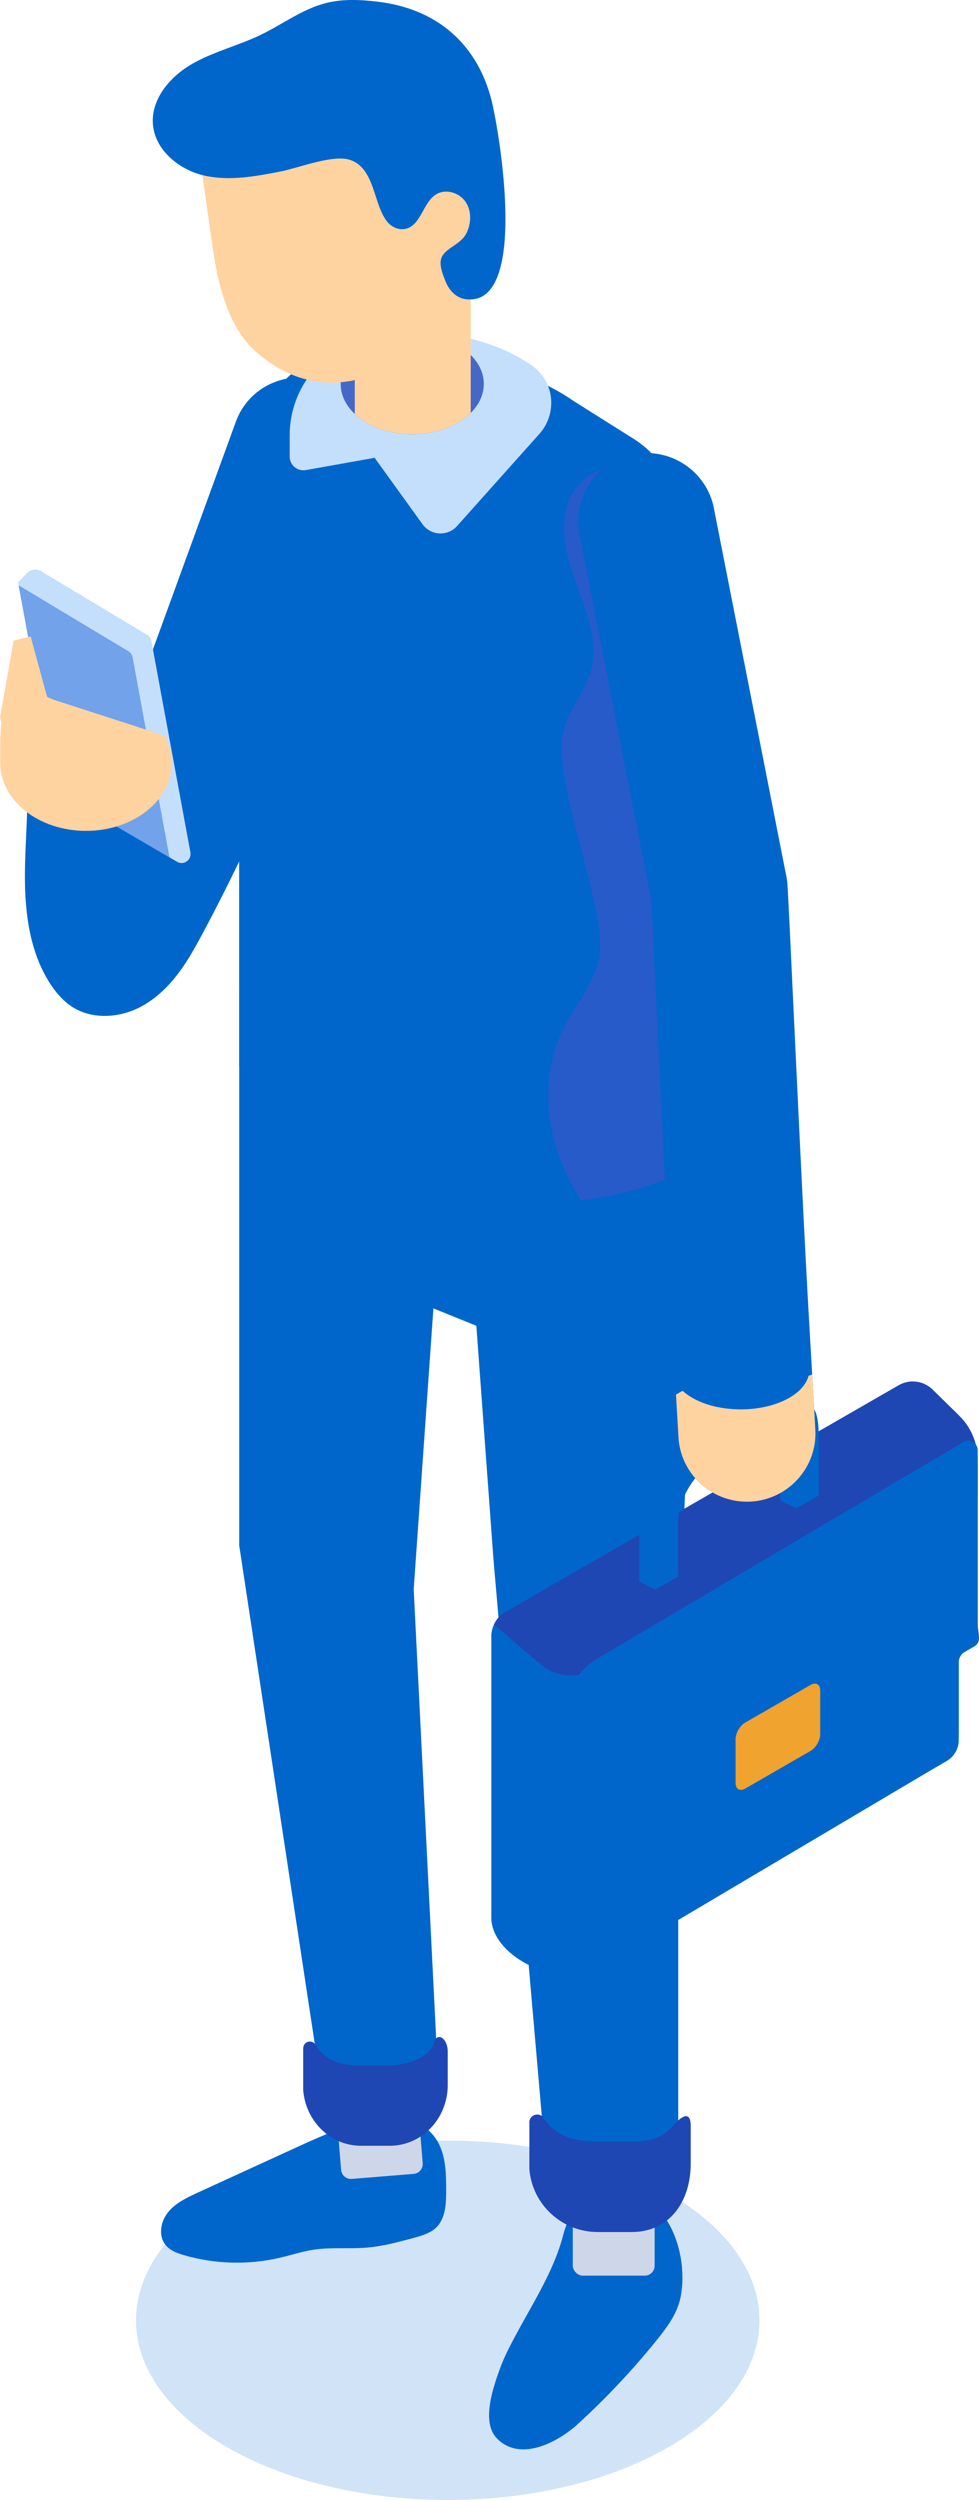
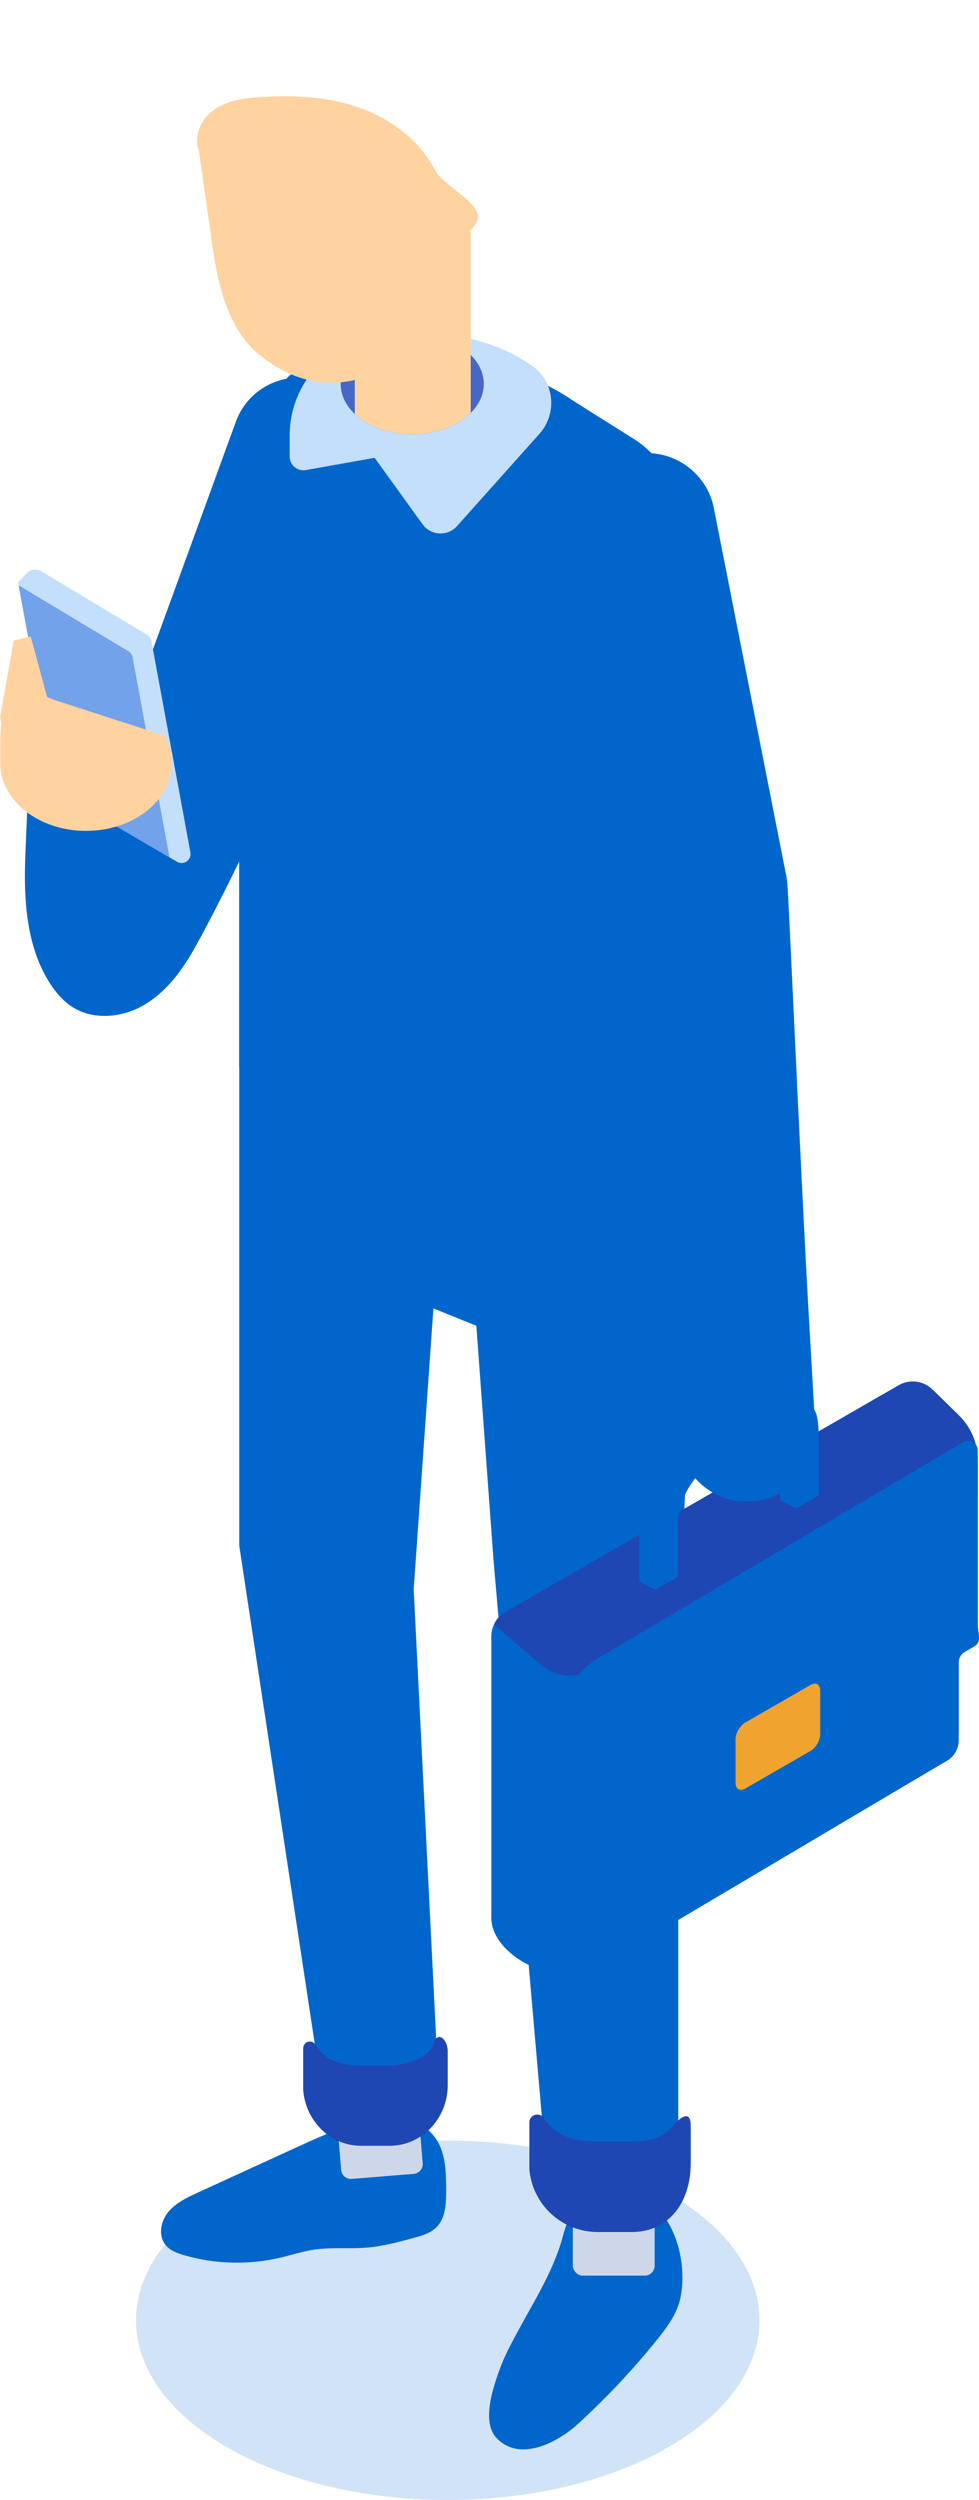
<svg xmlns="http://www.w3.org/2000/svg" viewBox="0 0 453.67 1157.93">
  <defs>
    <style>.cls-1{fill:#06c;}.cls-2{fill:#ffd3a0;}.cls-3{fill:#f0a32f;}.cls-4{fill:#ced6e9;}.cls-5{fill:#c4dffc;}.cls-6{fill:#1f47b3;}.cls-7{fill:#275bca;}.cls-8{fill:#4568c7;}.cls-9{fill:#71a2ea;}.cls-10{opacity:.18;}.cls-11{isolation:isolate;}.cls-12{mix-blend-mode:multiply;opacity:.71;}</style>
  </defs>
  <g class="cls-11">
    <g id="_レイヤー_2">
      <g id="_レイヤー_1-2">
        <g>
          <g class="cls-10">
            <path class="cls-1" d="m309.63,1133.56c-56.42,32.5-147.88,32.5-204.3,0-56.42-32.5-56.42-85.2,0-117.7,56.41-32.5,147.88-32.5,204.3,0,56.42,32.5,56.42,85.2,0,117.7Z" />
          </g>
          <path class="cls-1" d="m23.44,346.74c26.96,9.41,95.78-52.25,123.38-44.9,1.57,24.38-45.88,119.23-58.35,140.25-5.69,9.6-12.98,18.64-22.79,23.99-9.81,5.35-22.51,6.38-31.97.44-4.31-2.71-7.71-6.66-10.47-10.92-9.52-14.7-11.77-32.92-11.7-50.42.08-17.5,2.23-35.05.46-52.46l11.43-5.98Z" />
          <path class="cls-1" d="m54.86,466.48c-3.52,0-7.1-.6-10.61-1.88-16.12-5.85-24.44-23.63-18.58-39.72l83.64-229.59c5.86-16.09,23.68-24.38,39.81-18.54,16.12,5.85,24.44,23.63,18.58,39.72l-83.64,229.59c-4.59,12.59-16.51,20.42-29.2,20.42Z" />
          <path class="cls-1" d="m188.39,982.65c6.91-.14,12.93,5.33,15.61,11.68,2.69,6.35,2.74,13.46,2.75,20.35.01,6.04-.26,12.77-4.57,17.01-2.78,2.73-6.72,3.85-10.49,4.87-7.09,1.91-14.22,3.84-21.53,4.47-8.28.71-16.68-.25-24.9,1-5.24.8-10.3,2.48-15.46,3.69-14.58,3.42-30.05,3.02-44.44-1.14-3.21-.93-6.54-2.16-8.64-4.75-3.49-4.29-2.28-10.98,1.23-15.25,3.5-4.28,8.71-6.72,13.74-9.03,15.15-6.94,30.29-13.88,45.44-20.82,14.86-6.81,30.24-13.74,46.58-14.12,5.22-.12,12.11,2.24,11.63,7.43l-6.96-5.39Z" />
          <path class="cls-4" d="m160.28,941.13h28.79c2.52,0,4.57,2.05,4.57,4.57v57.9c0,2.52-2.05,4.57-4.57,4.57h-28.79c-2.52,0-4.57-2.05-4.57-4.57v-57.9c0-2.52,2.05-4.57,4.57-4.57Z" transform="translate(427.58 1931.98) rotate(175.36)" />
          <path class="cls-1" d="m248.13,1065.08c-2.87,5.24-5.85,10.41-8.64,15.61-2.85,5.31-5.71,10.64-7.77,16.29-3.06,8.38-8.82,24.69-1.58,32.3,10.9,11.46,28.68,1.65,37.54-6.44,13.18-12.04,25.45-25.07,36.66-38.96,4.81-5.96,9.56-12.36,11.04-19.87,4.54-23-8.96-55.62-37.27-47.98-10.34,2.79-14.74,10.02-17.19,19.41-2.73,10.44-7.58,20.14-12.78,29.64Z" />
          <rect class="cls-4" x="265.42" y="987" width="37.93" height="67.04" rx="4.57" ry="4.57" transform="translate(568.78 2041.03) rotate(180)" />
          <path class="cls-1" d="m191.71,415.66l95.77,33.13,37.04,73.04-10.22,245.42v231.09c0,12.62-10.26,22.86-22.91,22.86h-15.75c-11.91,0-21.83-9.1-22.82-20.94l-24.12-277.64-7.96-108.55-19.9-8.05-9.13,130.1,10.74,214.69c.64,13.34-10.56,24.23-23.91,23.25l-11.1-.82c-10.42-.77-18.91-8.65-20.42-18.97l-36.15-238.33v-257.57l80.84-42.71Z" />
          <path class="cls-6" d="m276.99,991.89h15.75c7.24,0,13.92-.98,19.27-7.34,4.27-5.07,8.07-6.58,8.07.04v17.53c0,17.51-9.79,31.71-27.34,31.71h-15.76c-16.52,0-30.28-12.63-31.67-29.06v-21.73c0-3.69,4.76-5,6.79-1.91,3.76,5.73,10.09,10.89,24.88,10.75Z" />
          <path class="cls-6" d="m167.28,956.67h13.32c6.12,0,18.17-2.75,20.46-10.44,1.65-5.55,6.42-1.9,6.42,3.97v15.55c0,15.54-12.03,28.13-26.88,28.13h-13.32c-13.97,0-25.61-11.21-26.78-25.78v-19.28c0-3.28,4.02-4.43,5.74-1.69,3.18,5.09,8.53,9.66,21.04,9.54Z" />
          <g>
            <path class="cls-1" d="m110.82,227.18v266.97l66.77,40.88c27.71,17.04,59.84,24.08,91.61,20.86,11.11-1.19,22.22-3.57,32.97-7.39l23.53-8.34-8.72-296.05c-.48-12.4-5.38-23.96-13.74-32.78-3.11-3.46-6.81-6.44-10.99-8.94l-21.02-13.23-5.85-3.7c-15.89-11.08-46.7-22.52-74.41-25.86-5.5-.72-10.75-1.07-15.77-1.07-11.11,0-21.02,1.79-28.19,5.96-22.33,12.99-36.19,36.83-36.19,62.69Z" />
-             <path class="cls-7" d="m269.2,555.89c11.11-1.19,22.22-3.57,32.97-7.39l23.53-8.34-8.72-296.05c-.48-12.4-5.38-23.96-13.74-32.78-4.66.48-9.32,1.19-13.85,2.26-1.32.36-2.75.83-3.82,1.55-6.45,1.79-12.54,4.29-16.96,8.94-10.39,10.85-7.88,28.48-2.75,42.67,5.02,14.3,11.94,29.2,8,43.74-2.87,10.37-10.87,18.83-13.02,29.44-4.42,22.41,19.35,78.42,17.08,101.19-1.31,12.99-10.75,23.48-16.72,35.04-12.66,25.15-7.52,55.9,8,79.73Z" />
          </g>
          <g>
            <path class="cls-1" d="m443.19,654.44c6.32,6.18,9.88,14.65,9.88,23.48v74.23c0,4.34,2.13,8.28-1.6,10.45l-7.19,4.12v39.3c0,3.97-2.12,7.63-5.56,9.62,0,0-166.83,96.11-167.15,96.3-14.25,8.21-43.9-6.1-43.9-23.79v-130.2c0-1.95.44-3.81,1.24-5.49,1.07-2.39,2.93-4.47,5.28-5.85l182.22-104.95c5.1-2.97,11.58-2.13,15.75,1.99l11.02,10.79Z" />
            <path class="cls-6" d="m453.07,676.03v18.77l-179.56,79.43c-7.71,3.41-16.71,2.09-23.11-3.39l-21.49-18.38c1.07-2.39,2.93-4.47,5.28-5.85l182.22-104.95c5.1-2.97,11.58-2.13,15.75,1.99l12.37,12.11c5.46,5.34,8.53,12.64,8.53,20.27Z" />
            <path class="cls-1" d="m447.1,765.12h0c3.69-2.13,5.97-6.06,5.96-10.31v-83.12c0-3.36-3.65-5.47-6.57-3.78l-168.68,99.73c-10.97,6.32-17.74,18.01-17.74,30.65v98.86c0,10.64,11.55,17.29,20.78,11.97l155.05-91.88c4.61-2.65,8.38-9.17,8.38-14.48v-32.79c0-2.01,1.07-3.86,2.81-4.86Z" />
            <path class="cls-3" d="m375.61,810.99l-30.26,17.43c-2.47,1.42-4.48.27-4.48-2.58v-20.24c0-2.85,2.01-6.32,4.48-7.74l30.26-17.43c2.47-1.43,4.48-.27,4.48,2.58v20.24c0,2.85-2.01,6.32-4.48,7.74Z" />
            <path class="cls-1" d="m379.42,667.79c0-10.94-.59-17.63-8.11-18.71-4.83-4.9-17.09-5.42-25.93-.33l-22.57,13c-14.64,8.43-26.55,29.01-26.55,45.88v24.87s7.5,3.75,7.5,3.75l10.4-5.99v-24.87c0-10.26,7.25-22.78,16.15-27.91l22.57-13c2.36-1.36,4.59-2.02,6.61-2.14,1.26,1.92,2.04,4.47,2.04,7.7v24.87l7.5,3.75,10.4-5.99v-24.87Z" />
          </g>
          <g>
            <path class="cls-1" d="m347.94,695.5c-.64,0-1.27.04-1.86.04-16.71,0-30.73-13.05-31.69-29.9-.36-6.12-.73-12.73-1.14-19.71-4.04-70.31-10.31-209.65-11.58-229.45l-32.91-167.48c-4.13-17.03,6.36-34.16,23.43-38.28,17.07-4.08,34.23,6.34,38.36,23.38l33.5,170.06c.41,1.68.68,3.4.82,5.07.77,9.92,6.4,139.03,9.99,201.27,1.63,28,2.81,48.88,2.95,51.51,1.04,17.49-12.35,32.44-29.87,33.48Z" />
-             <path class="cls-2" d="m376.37,636.64c-.48.17-.94.36-1.42.52-13.91,4.45-28.67,6.06-43.24,6.07-3.89,0-7.59-.56-11.11-1.51l-7.34,4.22c.41,6.98.77,13.59,1.14,19.71.95,16.85,14.98,29.9,31.69,29.9.59,0,1.23-.04,1.86-.04,17.52-1.04,30.92-15.99,29.87-33.48-.09-1.71-.62-11.23-1.44-25.38Z" />
            <path class="cls-1" d="m365.75,647.44c-12.41,7.15-32.53,7.15-44.94,0-12.41-7.15-12.41-18.74,0-25.89,12.41-7.15,32.53-7.15,44.94,0,12.41,7.15,12.41,18.74,0,25.89Z" />
          </g>
          <g>
            <path class="cls-5" d="m88.24,394.82l-18.09-97.97c-.23-1.17-.92-2.18-1.96-2.8l-49.14-29.49c-2.13-1.28-4.86-.91-6.57.88l-4.12,4.31.25,1.33,17.5,94.84c.43,1.3,3.69,2.51,4.83,3.36l47.6,27.82,3.49,2.05c3.07,1.82,6.85-.81,6.2-4.33Z" />
            <path class="cls-9" d="m78.54,397.11l-47.6-27.82c-1.14-.85-4.41-2.05-4.83-3.36l-17.5-94.84,50.9,30.56c1.01.62,1.73,1.63,1.93,2.8l17.11,92.66Z" />
          </g>
          <path class="cls-5" d="m249.96,200.96c-11.5,12.87-28.17,31.52-38.17,42.7-4.38,4.9-12.16,4.48-16-.85l-22.19-30.76-31.89,5.68c-3.9.69-7.47-2.3-7.47-6.25v-9.87c0-21.84,15.28-40.73,36.69-45.3,7.03-1.5,14.51-2.31,22.27-2.31,21.05,0,40.06,5.95,53.49,15.48,10.3,7.31,11.68,22.07,3.27,31.48Z" />
          <path class="cls-8" d="m224.19,177.84c0,5.01-2.25,9.68-6.06,13.43-6.02,6-15.89,9.89-27.1,9.89s-20.56-3.67-26.62-9.42c-4.11-3.84-6.54-8.68-6.54-13.91s2.42-10.02,6.54-13.91c.39-.35.82-.73,1.26-1.08.04-.04.09-.09.13-.09,4.63-3.84,11.04-6.61,18.36-7.69,1.13-.17,2.25-.3,3.42-.39,1.13-.09,2.29-.13,3.46-.13,11.21,0,21.13,3.89,27.1,9.89,3.81,3.76,6.06,8.38,6.06,13.39Z" />
          <path class="cls-2" d="m218.13,107.21v84.06c-6.02,6-15.89,9.89-27.1,9.89s-20.56-3.67-26.62-9.42v-84.54h53.72Z" />
          <g class="cls-12">
            <path class="cls-2" d="m166.53,188.99h0l10.12-4.17c15.94-6.57,27.4-20.84,30.35-37.81l3.69-21.27,4.66-6.86-4.08.23-20.97,1.16c-8.85,8.95-18.29,17.67-25.86,27.44l2.1,41.27Z" />
          </g>
          <path class="cls-2" d="m91.32,64.44c-.13,1.81.2,3.55.81,5.22.6,3.82,1.07,7.57,1.61,11.38,1.34,9.38,2.75,18.82,4.03,28.33.54,3.75,1.07,7.5,1.75,11.32.4,2.28.81,4.49,1.27,6.76.2.94.4,1.81.67,2.75v.07c1.01,4.35,2.35,8.64,3.96,12.66,3.29,8.44,8.05,16.14,15.17,21.7,2.62,2.14,5.23,3.95,7.85,5.49,4.56,2.68,9.13,4.56,13.69,5.69,4.3,1.14,8.59,1.54,12.75,1.41,1.01,0,2.08-.07,3.09-.2.47,0,.94-.07,1.41-.13.47-.07.94-.13,1.41-.2,1.27-.13,2.42-.4,3.62-.67.47-.13,1.01-.27,1.48-.4.34-.07.67-.13,1.01-.27,5.23-1.47,10.13-3.88,14.63-6.96,2.21-1.47,4.36-3.15,6.44-4.96,2.82-2.54,5.44-5.42,7.72-8.57.13-.13.27-.27.34-.4.13-.13.2-.27.27-.4,4.9-6.76,8.59-14.53,10.54-22.97v-.07c.87-3.88,1.48-7.7,1.68-11.72v-.47c0-1.07.47-2.28,1.21-3.42.54-.8,1.27-1.74,2.08-2.55.07-.07.07-.2.13-.2q.07-.07.13-.07v-.07c.13-.07.27-.13.34-.27.87-1,1.95-2.01,2.89-2.95l.2-.2c.67-.6,1.34-1.2,1.95-1.88,2.48-2.41,4.36-4.89,4.09-7.37-1.01-7.1-16.37-14.26-19.73-20.69-7.05-13.86-20.47-24.04-35.23-29.26-14.76-5.22-30.8-5.96-46.44-4.89-7.72.47-15.77,1.81-21.81,6.5-4.03,3.01-6.78,7.97-6.98,12.92Z" />
-           <path class="cls-1" d="m227.76,46.36c-3.6-13.95-10.52-24.91-20.17-32.65-8.77-7.03-19.77-11.4-32.57-12.93-7.95-.95-16.12-1.34-23.89.61-10.96,2.75-20.2,9.88-30.37,14.78-10.45,5.04-21.99,7.76-32.02,13.6-10.03,5.84-18.75,16.15-17.89,27.7.89,11.91,11.93,21.06,23.58,23.79,11.65,2.73,23.82.46,35.56-1.82,7.98-1.54,24.06-7.9,31.95-5.46,12.04,3.73,10.92,21.08,17.75,29.01,2.04,2.38,5.39,3.73,8.43,2.97,7.12-1.79,7.87-12.41,14.23-16.08,4.43-2.56,10.61-.56,13.45,3.69,2.84,4.26,2.6,10.08.26,14.62-2.49,4.82-8.76,6.42-11.07,10.33-1.91,3.23-.14,7.87,1.63,12.19,1.56,3.79,4.75,7.17,8.8,7.8,30.27,4.69,15.73-78.9,12.32-92.14Z" />
          <path class="cls-2" d="m77.2,342.56c-.28-.62-.6-1.22-.93-1.82l-51.14-16.56-3.29-1.34-7.63-28.05-7.89,1.9-6.31,35.69.6,2.27c-.68,6.37-.5,15.55-.5,18.75,0,17.37,17.8,31.45,39.76,31.45s39.76-14.08,39.76-31.45c0-3.81-.86-7.46-2.43-10.85Z" />
        </g>
      </g>
    </g>
  </g>
</svg>